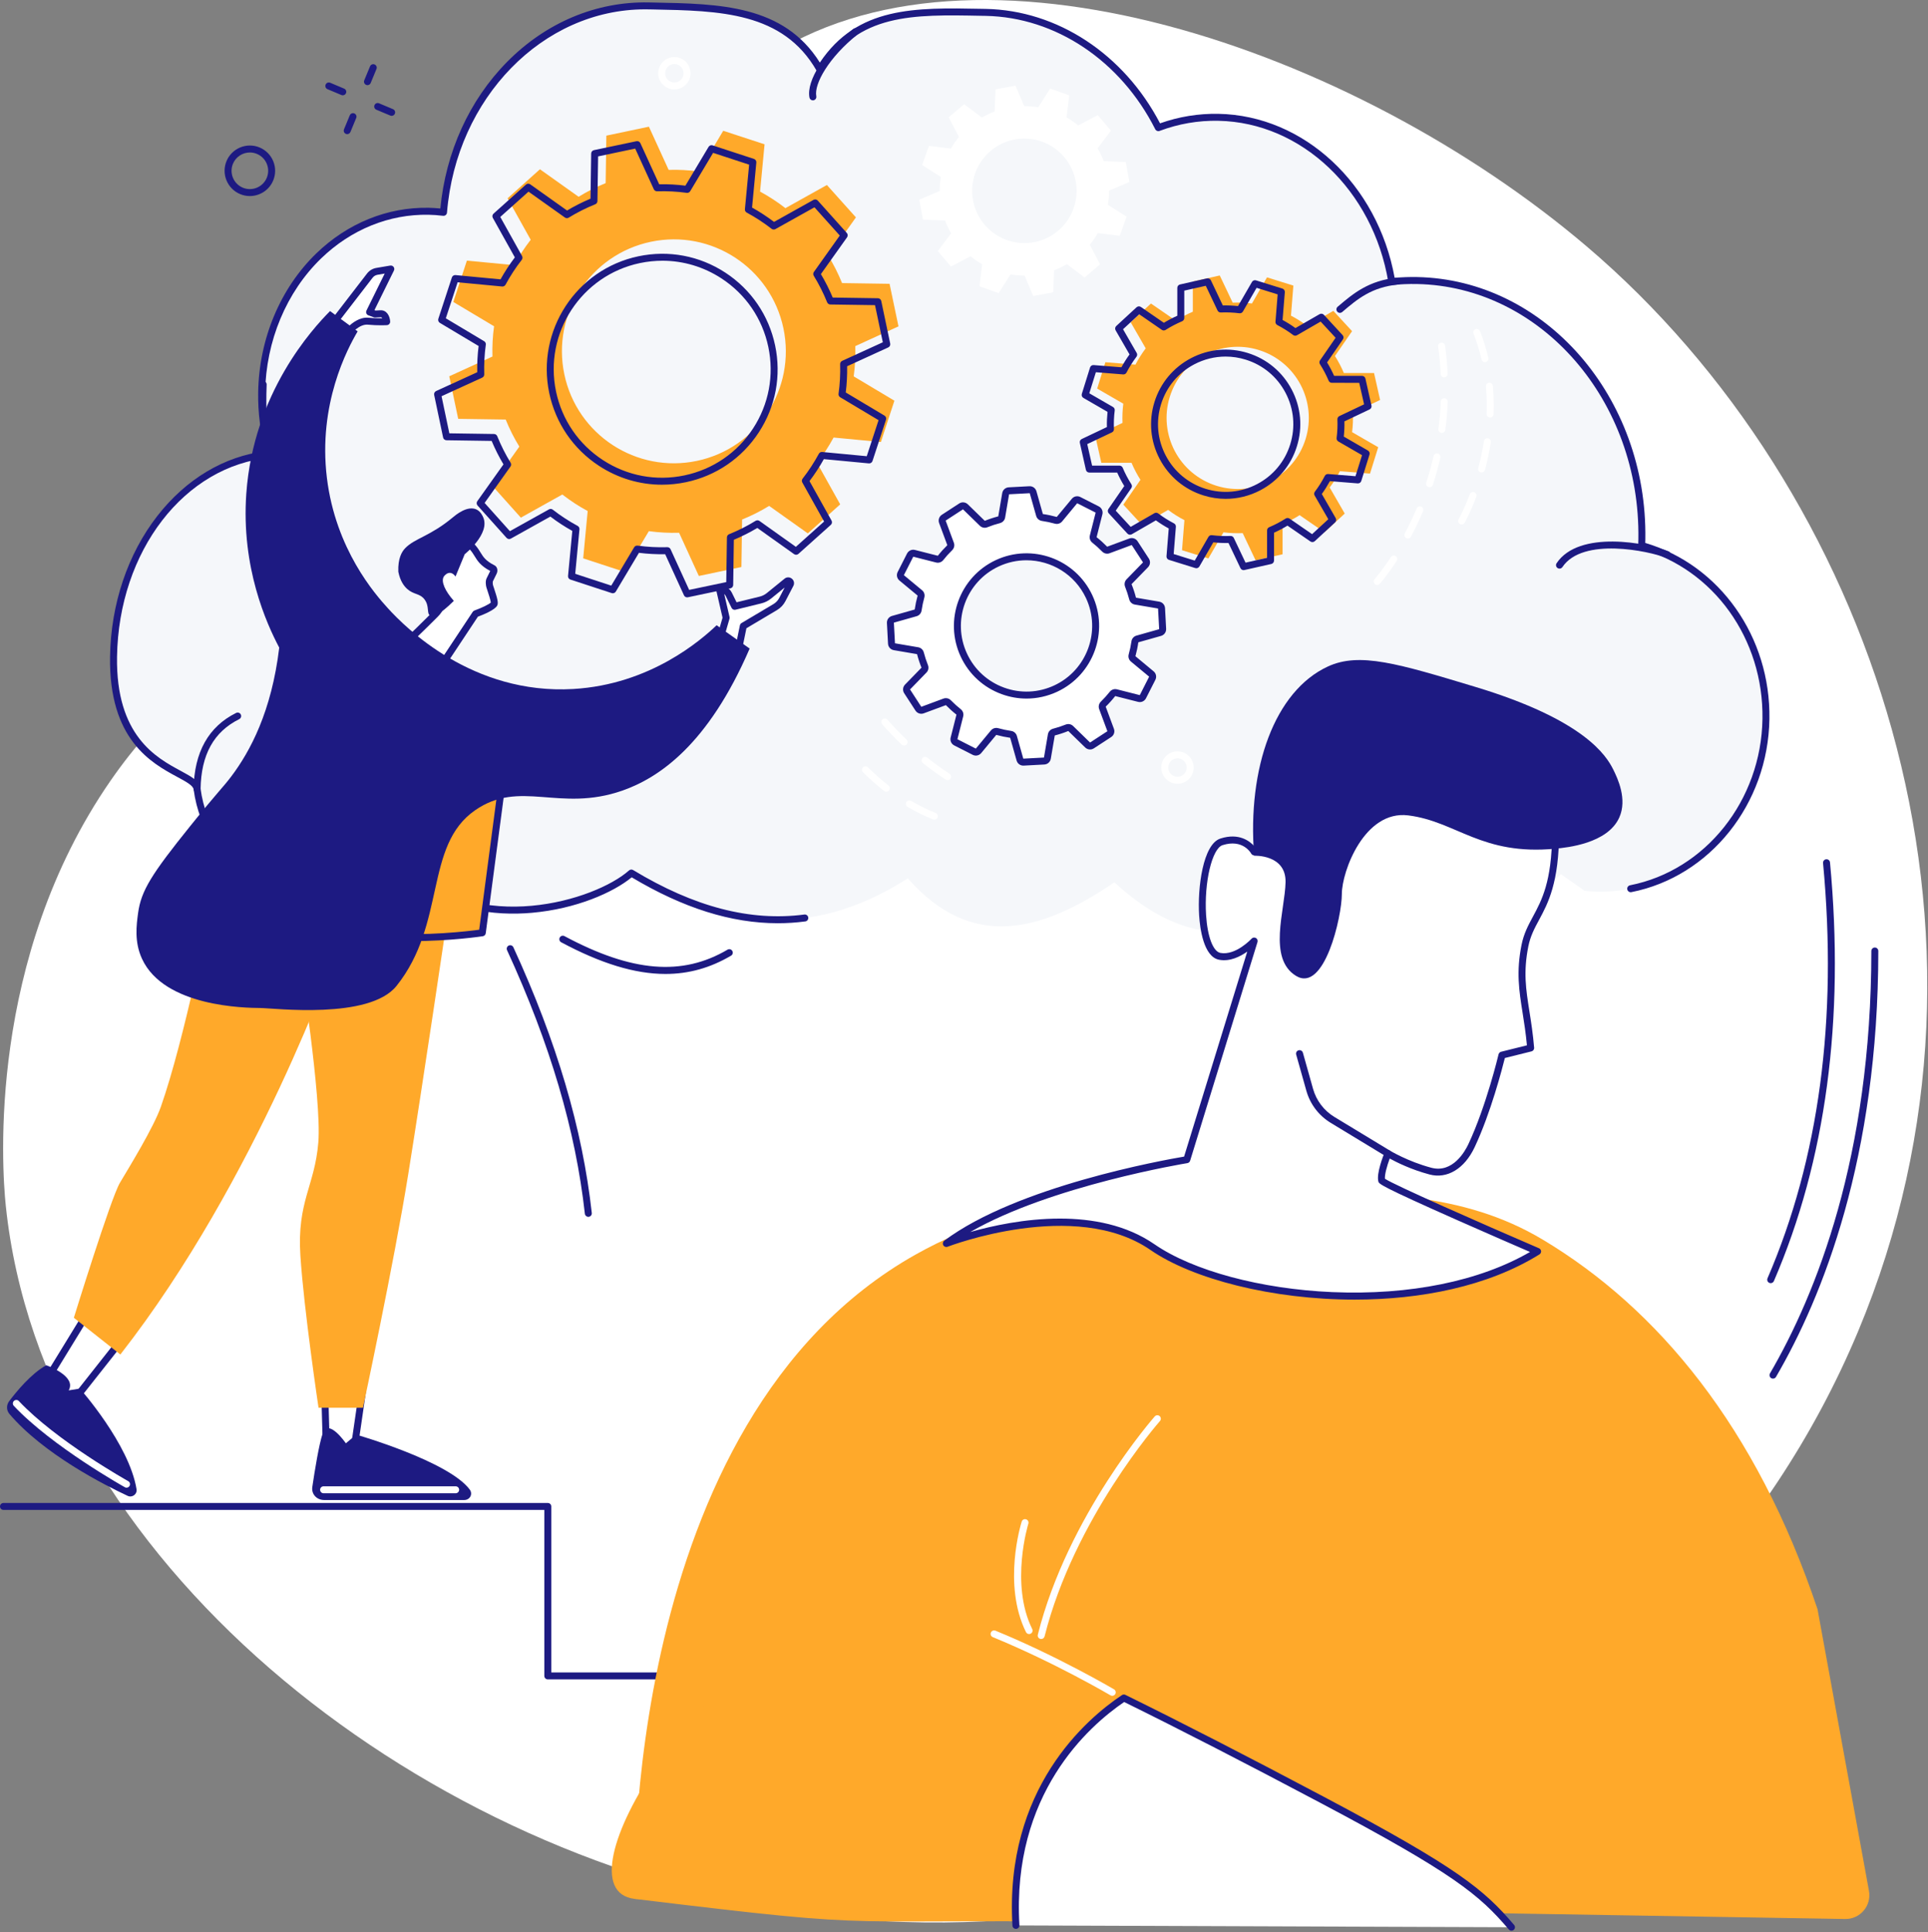
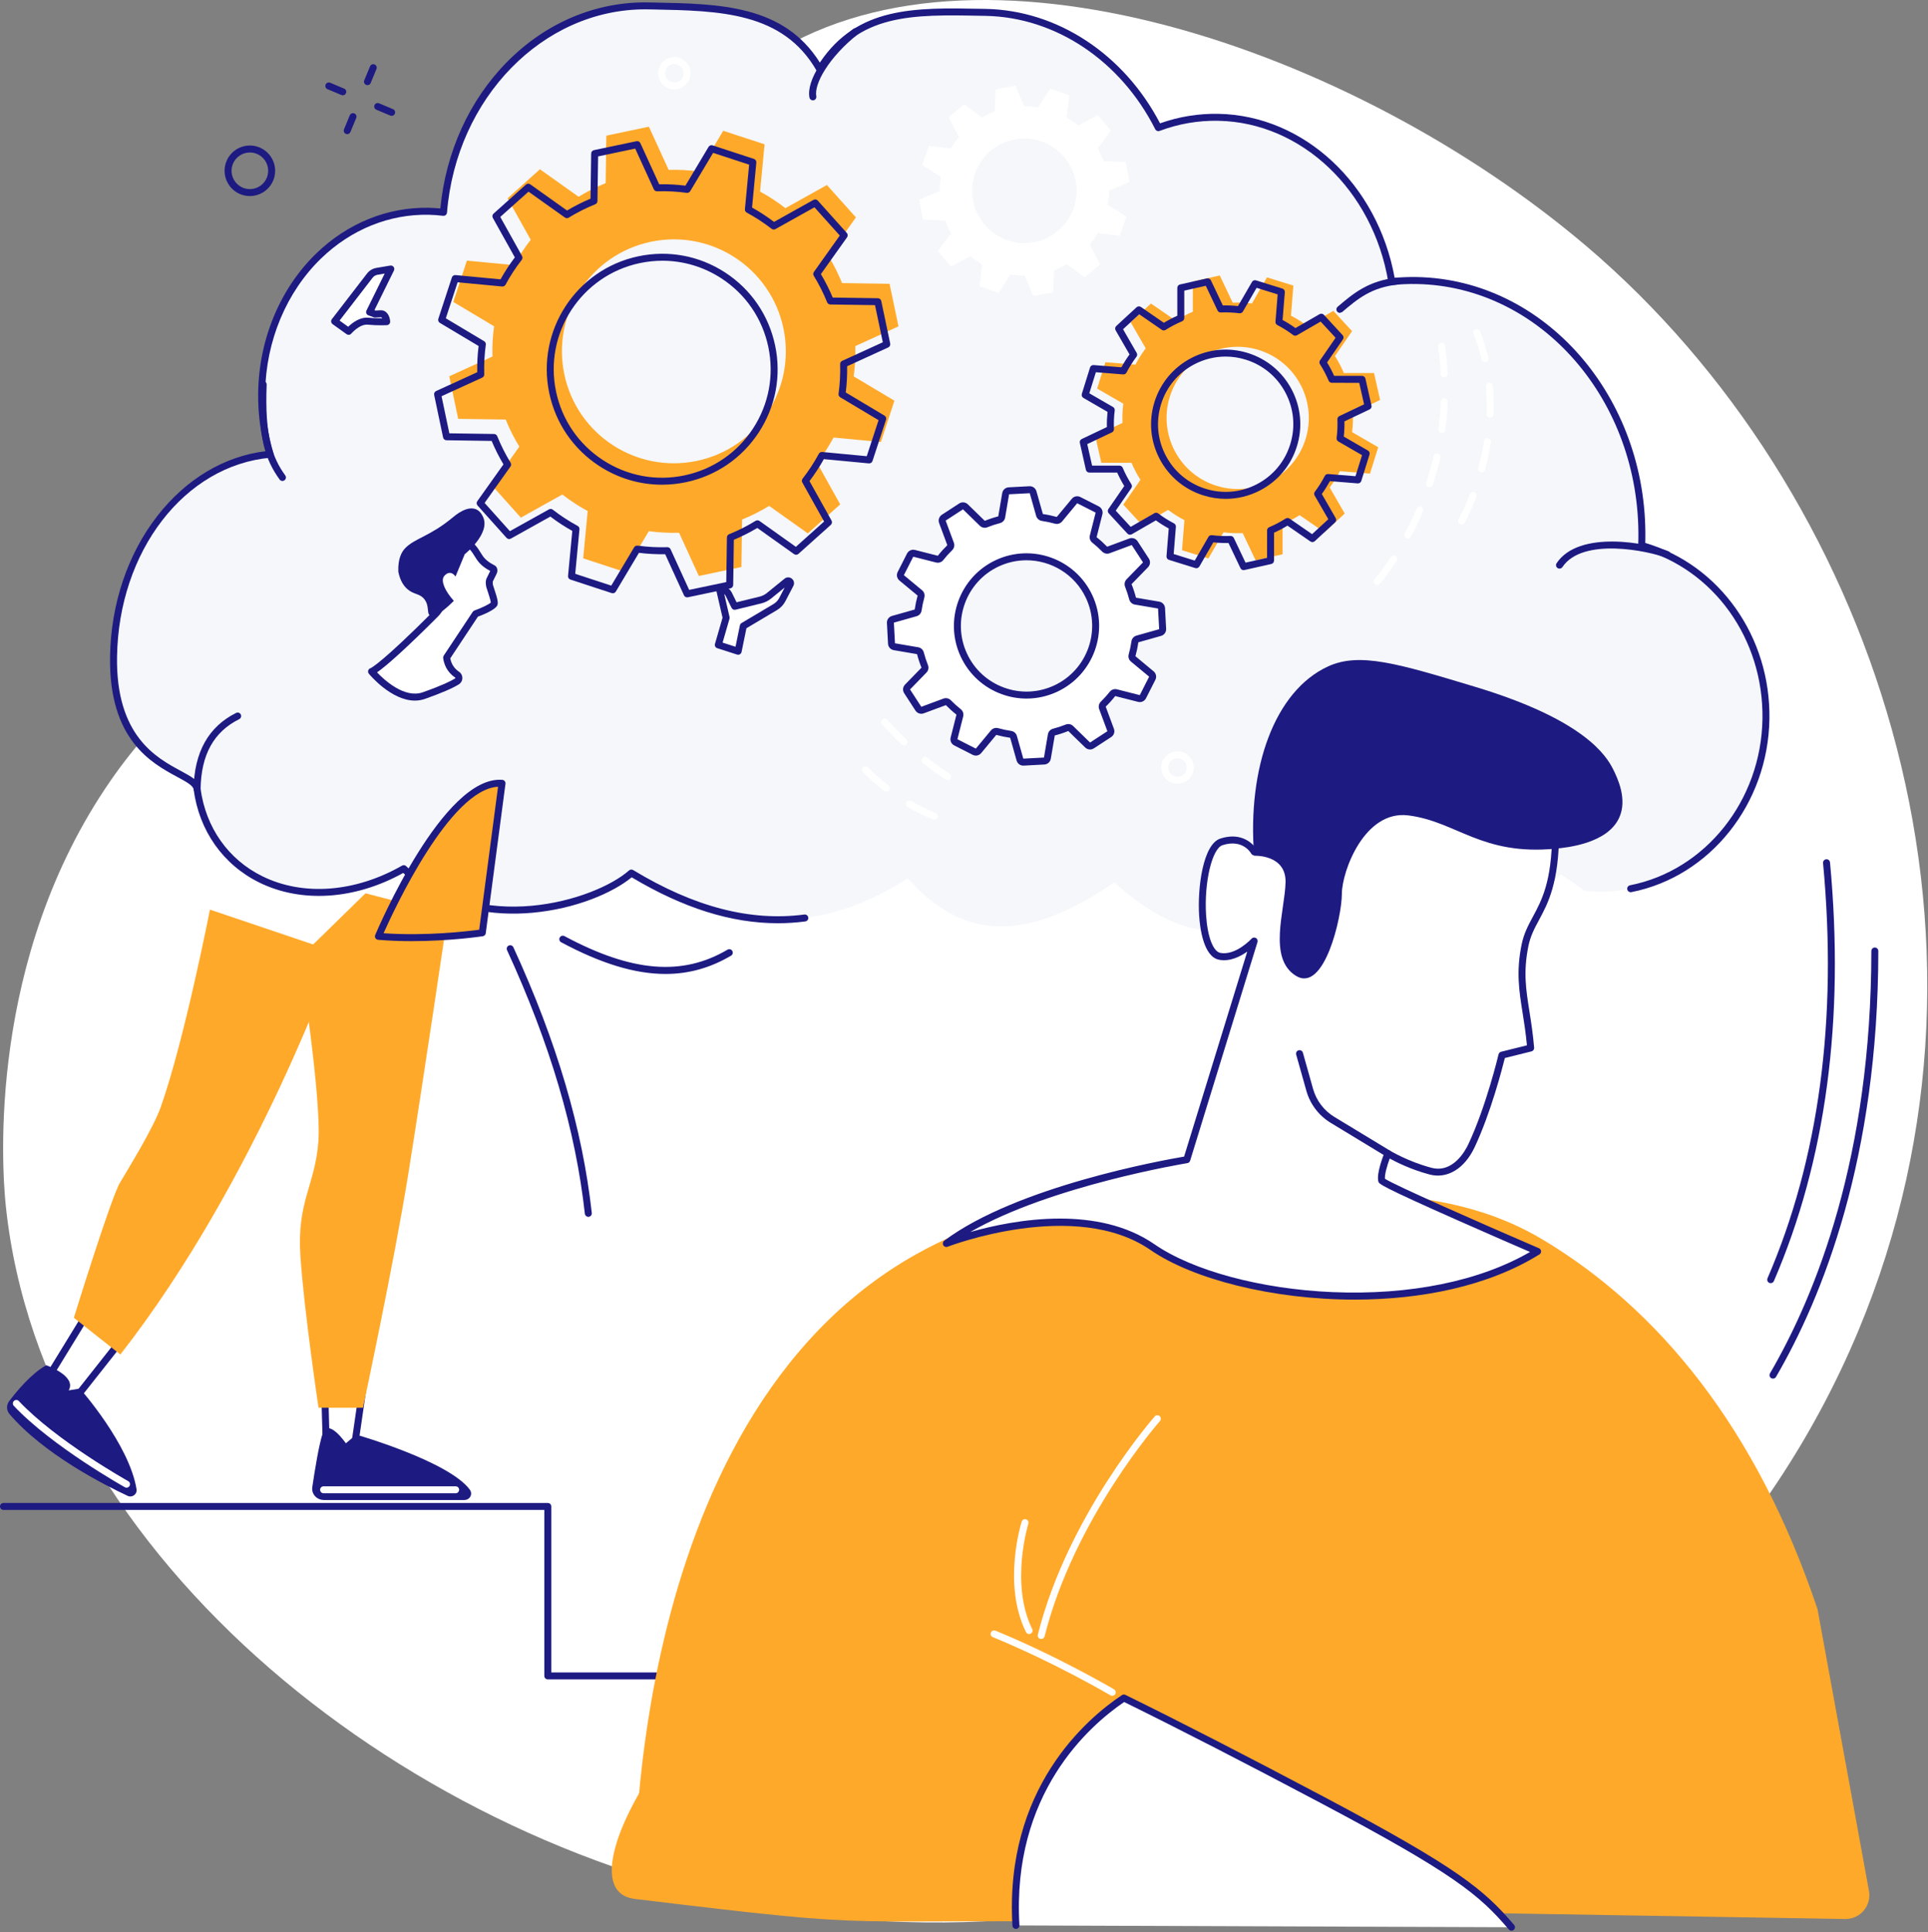
<svg xmlns="http://www.w3.org/2000/svg" width="100%" height="100%" viewBox="0 0 933 935" version="1.1" xml:space="preserve" style="fill-rule:evenodd;clip-rule:evenodd;stroke-linejoin:round;stroke-miterlimit:2;">
  <rect x="0" y="0" width="933" height="935" fill="#808080" stroke="none" />
  <g transform="matrix(1,0,0,1,-520.714,-83.623)">
    <path d="M747.906,320.922C844.885,223.318 823.359,158.141 889.714,112.953C991.823,43.417 1176.16,107.24 1288.58,202.88C1426.28,320.026 1500.85,534.271 1419.92,727.771C1333.72,933.844 1103.43,1040.46 901.083,1008.22C720.385,979.432 541.318,837.922 523.521,667.115C521.594,648.599 514.51,547.625 574.24,461.344C623.604,390.021 671.031,398.292 747.906,320.922" style="fill:white;fill-rule:nonzero;" />
    <path d="M692.292,500.031C719.031,537.057 735.51,545.568 767.615,542.693C785.286,573.75 798.948,617.005 809.172,670.75L837.297,670.75C826.036,628.365 818.583,587.292 823.057,550.328C883.766,555.865 904.141,524.198 897.974,501.063L692.292,500.031" style="fill:white;fill-rule:nonzero;" />
    <path d="M842.75,554.901C827.896,554.901 811.448,549.823 792.281,539.573C791.458,539.13 791.151,538.115 791.589,537.286C792.026,536.469 793.052,536.161 793.87,536.599C826.51,554.063 850.849,556.083 872.781,543.151C873.583,542.682 874.615,542.948 875.083,543.745C875.557,544.552 875.292,545.583 874.495,546.052C864.51,551.943 854.094,554.901 842.75,554.901" style="fill:rgb(29,26,130);fill-rule:nonzero;" />
    <path d="M805.411,672.432C804.568,672.432 803.839,671.797 803.74,670.938C799.271,630.557 786.953,588.839 766.083,543.396C765.698,542.547 766.068,541.552 766.911,541.156C767.76,540.771 768.755,541.146 769.146,541.99C790.167,587.766 802.578,629.823 807.089,670.563C807.193,671.484 806.526,672.323 805.599,672.422C805.536,672.427 805.474,672.432 805.411,672.432" style="fill:rgb(29,26,130);fill-rule:nonzero;" />
    <path d="M1293.62,515.073C1338.01,515.927 1374.58,478.51 1375.3,431.5C1375.91,391.417 1350.26,357.323 1315.17,347.604C1315.21,346.573 1315.23,345.542 1315.26,344.505C1316.29,276.568 1267.55,220.547 1206.4,219.37C1202.29,219.292 1198.23,219.474 1194.22,219.88C1186.79,175.292 1152.29,141.188 1110.33,140.385C1100.17,140.188 1090.38,141.969 1081.26,145.391C1064.72,112.656 1033.65,90.307 997.714,89.615C963.661,88.958 935.411,87.807 917.406,117.089C900.318,87.135 868.604,87.135 834.552,86.474C782.932,85.479 739.953,129.531 735.344,186.365C732.979,186.083 730.589,185.901 728.167,185.854C684.276,185.005 648.089,224.286 647.333,273.583C647.177,284.021 648.63,294.052 651.417,303.422C609.729,307.182 576.453,349.318 575.656,401.396C574.818,456.531 614.797,455.661 616.099,465.443C621.979,509.536 670.479,530.115 716.099,503.948C751.38,538.229 808.901,521.453 826.234,506.073C867.714,531.141 911.297,539.875 960.021,508.651C991.229,544.13 1025.2,534.198 1060.02,510.573C1094.61,542.479 1127.87,541.938 1159.93,512.5C1187.68,533.391 1237.83,544.813 1276.05,506.599L1287.53,514.682C1289.54,514.885 1291.57,515.031 1293.62,515.073" style="fill:rgb(245,247,250);fill-rule:nonzero;" />
    <path d="M897.094,530.359C874.604,530.359 851.349,523.031 826.406,508.141C817.521,515.474 799.51,523.438 778.042,525.318C760.573,526.844 735.724,524.693 715.833,506.031C692.542,518.99 666.568,520.724 646.125,510.63C628.641,501.995 617.083,485.609 614.427,465.661C614.167,463.703 610.766,461.865 606.458,459.547C594.078,452.854 573.359,441.661 573.974,401.375C574.359,375.922 582.495,351.729 596.87,333.255C610.76,315.406 629.292,304.349 649.245,301.958C646.708,292.766 645.5,283.219 645.651,273.563C646.047,247.667 656.318,223.12 673.828,206.198C688.932,191.609 708.224,183.786 728.198,184.167C730.016,184.208 731.87,184.318 733.813,184.51C736.411,157.198 747.844,132.057 766.12,113.557C784.922,94.521 809.255,84.313 834.583,84.792L836.594,84.833C869.151,85.448 899.948,86.026 917.458,113.896C935.661,86.714 963.568,87.266 995.734,87.896L997.745,87.932C1032.4,88.604 1064.58,109.776 1082.08,143.302C1091.21,140.068 1100.7,138.521 1110.36,138.703C1151.76,139.495 1187.39,172.771 1195.61,218.057C1199.23,217.745 1202.86,217.62 1206.43,217.688C1268.41,218.885 1317.98,275.781 1316.93,344.531C1316.93,345.141 1316.91,345.745 1316.89,346.344C1352.94,356.979 1377.59,391.802 1376.97,431.526C1376.35,472.573 1348.26,507.813 1310.17,515.313C1309.26,515.49 1308.37,514.896 1308.19,513.984C1308.01,513.073 1308.6,512.188 1309.52,512C1346.05,504.813 1373.01,470.948 1373.61,431.474C1374.2,392.818 1349.98,358.995 1314.71,349.234C1313.96,349.021 1313.45,348.323 1313.48,347.547C1313.53,346.526 1313.55,345.505 1313.56,344.474C1314.59,277.583 1266.5,222.219 1206.37,221.057C1202.42,220.984 1198.38,221.146 1194.4,221.563C1193.52,221.646 1192.71,221.042 1192.56,220.156C1185.15,175.688 1150.55,142.844 1110.29,142.068C1100.58,141.88 1091.01,143.531 1081.85,146.974C1081.05,147.281 1080.15,146.927 1079.76,146.156C1063,112.974 1031.54,91.958 997.682,91.302L995.667,91.271C962.318,90.609 935.984,90.094 918.844,117.979C918.531,118.479 917.974,118.786 917.38,118.781C916.786,118.771 916.24,118.448 915.948,117.932C899.661,89.391 869,88.818 836.531,88.198L834.516,88.167C833.969,88.151 833.417,88.146 832.875,88.146C783.464,88.146 741.526,131.005 737.021,186.51C736.984,186.964 736.76,187.385 736.406,187.677C736.052,187.964 735.594,188.099 735.141,188.047C732.661,187.75 730.37,187.578 728.135,187.542C709.099,187.172 690.62,194.656 676.167,208.62C659.297,224.922 649.401,248.609 649.016,273.615C648.865,283.615 650.214,293.484 653.031,302.943C653.177,303.432 653.099,303.953 652.813,304.37C652.531,304.786 652.073,305.057 651.568,305.104C610.036,308.849 578.125,350.26 577.344,401.427C576.76,439.672 596.354,450.25 608.063,456.573C613.411,459.464 617.276,461.557 617.766,465.214C620.276,484.026 631.156,499.484 647.62,507.604C667.37,517.365 692.656,515.448 715.26,502.49C715.906,502.115 716.729,502.219 717.271,502.74C751.969,536.458 808.589,519.474 825.115,504.813C825.667,504.323 826.474,504.25 827.104,504.63C856.719,522.531 883.828,529.568 909.964,526.151C910.875,526.026 911.729,526.682 911.849,527.604C911.969,528.531 911.318,529.375 910.401,529.49C905.99,530.073 901.552,530.359 897.094,530.359" style="fill:rgb(29,26,130);fill-rule:nonzero;" />
    <path d="M616.094,467.125L616.073,467.125C615.141,467.109 614.396,466.349 614.411,465.417C614.682,447.63 621.599,435.245 634.979,428.599C635.813,428.177 636.823,428.521 637.24,429.354C637.651,430.188 637.313,431.198 636.479,431.609C624.151,437.74 618.031,448.813 617.781,465.464C617.766,466.385 617.016,467.125 616.094,467.125" style="fill:rgb(29,26,130);fill-rule:nonzero;" />
    <path d="M657.396,316.349C656.875,316.349 656.359,316.109 656.031,315.656C649.323,306.391 645.375,295.458 646.385,269.609C646.422,268.677 647.24,267.953 648.135,267.99C649.068,268.026 649.792,268.807 649.755,269.74C648.781,294.625 652.474,305 658.76,313.677C659.302,314.432 659.135,315.484 658.38,316.026C658.083,316.245 657.734,316.349 657.396,316.349" style="fill:rgb(29,26,130);fill-rule:nonzero;" />
-     <path d="M1169.12,235.026C1168.65,235.026 1168.17,234.823 1167.84,234.427C1167.24,233.719 1167.32,232.661 1168.03,232.057L1168.26,231.865C1175.51,225.703 1183,219.333 1197.07,217.948C1198,217.859 1198.82,218.536 1198.91,219.464C1199,220.385 1198.32,221.214 1197.4,221.302C1184.38,222.583 1177.61,228.339 1170.44,234.427L1170.21,234.625C1169.9,234.891 1169.51,235.026 1169.12,235.026" style="fill:rgb(29,26,130);fill-rule:nonzero;" />
+     <path d="M1169.12,235.026C1168.65,235.026 1168.17,234.823 1167.84,234.427C1167.24,233.719 1167.32,232.661 1168.03,232.057L1168.26,231.865C1175.51,225.703 1183,219.333 1197.07,217.948C1198,217.859 1198.82,218.536 1198.91,219.464C1199,220.385 1198.32,221.214 1197.4,221.302C1184.38,222.583 1177.61,228.339 1170.44,234.427L1170.21,234.625" style="fill:rgb(29,26,130);fill-rule:nonzero;" />
    <path d="M1275.39,358.771C1275.07,358.771 1274.75,358.682 1274.46,358.49C1273.68,357.974 1273.47,356.927 1273.99,356.151C1284.81,339.932 1317.92,346.344 1328.12,350.375C1328.98,350.719 1329.41,351.703 1329.06,352.563C1328.72,353.432 1327.74,353.854 1326.88,353.51C1318.67,350.26 1286.55,343.385 1276.8,358.021C1276.47,358.505 1275.94,358.771 1275.39,358.771" style="fill:rgb(29,26,130);fill-rule:nonzero;" />
    <path d="M914.083,132.182C913.286,132.182 912.583,131.62 912.427,130.818C910.859,122.661 919.766,108.714 933.599,97.646C934.328,97.063 935.385,97.182 935.969,97.906C936.547,98.635 936.432,99.693 935.703,100.276C921.75,111.438 914.599,124.245 915.734,130.182C915.911,131.094 915.313,131.974 914.396,132.151C914.292,132.172 914.182,132.182 914.083,132.182" style="fill:rgb(29,26,130);fill-rule:nonzero;" />
    <path d="M1152.51,296.078C1146.86,314.219 1127.56,324.344 1109.43,318.693C1091.28,313.042 1081.16,293.755 1086.81,275.609C1092.47,257.469 1111.75,247.339 1129.9,252.995C1148.03,258.651 1158.16,277.938 1152.51,296.078ZM1146.6,221.818L1133.85,217.839L1126.55,230.484C1123.43,230.089 1120.32,229.958 1117.24,230.089L1110.98,216.922L1097.95,219.859L1097.94,234.458C1095.08,235.677 1092.33,237.12 1089.71,238.786L1077.69,230.495L1067.86,239.557L1075.15,252.188C1073.3,254.646 1071.63,257.276 1070.18,260.068L1055.63,258.901L1051.66,271.656L1064.3,278.964C1063.91,282.083 1063.78,285.193 1063.91,288.26L1050.73,294.521L1053.67,307.557L1068.28,307.563C1069.49,310.427 1070.93,313.177 1072.6,315.802L1064.31,327.818L1073.38,337.641L1086,330.359C1088.46,332.214 1091.09,333.87 1093.88,335.318L1092.72,349.865L1105.47,353.844L1112.78,341.208C1115.9,341.594 1119.01,341.729 1122.08,341.594L1128.33,354.766L1141.38,351.828L1141.38,337.224C1144.25,336.016 1146.99,334.573 1149.62,332.901L1161.63,341.193L1171.46,332.13L1164.17,319.505C1166.03,317.047 1167.69,314.411 1169.13,311.625L1183.69,312.792L1187.66,300.026L1175.02,292.729C1175.41,289.609 1175.54,286.5 1175.41,283.422L1188.58,277.167L1185.64,264.13L1171.04,264.13C1169.83,261.266 1168.39,258.51 1166.72,255.891L1175.01,243.875L1165.95,234.047L1153.32,241.333C1150.86,239.479 1148.23,237.823 1145.44,236.365L1146.6,221.818" style="fill:rgb(255,169,42);fill-rule:nonzero;" />
    <path d="M1113.8,256.161C1108.58,256.161 1103.39,257.427 1098.63,259.927C1090.9,263.99 1085.2,270.823 1082.59,279.161C1080,287.51 1080.8,296.37 1084.87,304.104C1088.93,311.844 1095.77,317.536 1104.1,320.141C1112.45,322.74 1121.31,321.932 1129.05,317.87C1136.79,313.813 1142.48,306.979 1145.08,298.63C1147.68,290.292 1146.88,281.432 1142.81,273.693C1138.75,265.953 1131.92,260.255 1123.57,257.661C1120.37,256.651 1117.07,256.161 1113.8,256.161ZM1113.88,325.01C1110.27,325.01 1106.65,324.464 1103.1,323.354C1093.9,320.49 1086.37,314.208 1081.88,305.672C1077.41,297.135 1076.52,287.365 1079.38,278.161C1082.25,268.958 1088.53,261.422 1097.07,256.938C1105.6,252.464 1115.37,251.568 1124.57,254.438C1133.78,257.307 1141.31,263.589 1145.8,272.125C1150.28,280.656 1151.17,290.427 1148.3,299.635C1145.43,308.839 1139.15,316.38 1130.62,320.854C1125.37,323.609 1119.65,325.01 1113.88,325.01ZM1116.26,342.964C1116.91,342.964 1117.51,343.339 1117.78,343.927L1123.46,355.885L1133.87,353.536L1133.88,340.281C1133.88,339.599 1134.28,338.99 1134.9,338.729C1137.67,337.557 1140.35,336.146 1142.89,334.531C1143.46,334.172 1144.19,334.188 1144.76,334.568L1155.66,342.094L1163.51,334.865L1156.89,323.396C1156.55,322.813 1156.6,322.078 1157.01,321.536C1158.8,319.177 1160.42,316.609 1161.82,313.901C1162.13,313.297 1162.78,312.943 1163.45,312.995L1176.66,314.052L1179.83,303.87L1168.36,297.245C1167.78,296.906 1167.44,296.24 1167.53,295.568C1167.91,292.542 1168.04,289.51 1167.91,286.552C1167.88,285.875 1168.26,285.245 1168.87,284.953L1180.82,279.276L1178.47,268.87L1165.22,268.865C1164.54,268.865 1163.94,268.458 1163.67,267.833C1162.5,265.073 1161.09,262.38 1159.47,259.849C1159.12,259.281 1159.13,258.547 1159.51,257.984L1167.04,247.073L1159.8,239.234L1148.34,245.849C1147.76,246.182 1147.02,246.141 1146.48,245.729C1144.12,243.943 1141.55,242.323 1138.84,240.917C1138.24,240.609 1137.88,239.969 1137.94,239.286L1139,226.078L1128.81,222.901L1122.18,234.385C1121.84,234.964 1121.19,235.292 1120.51,235.208C1117.48,234.828 1114.45,234.703 1111.5,234.828C1110.79,234.859 1110.19,234.484 1109.9,233.87L1104.22,221.917L1093.81,224.26L1093.81,237.516C1093.81,238.193 1093.4,238.807 1092.78,239.068C1090.02,240.24 1087.32,241.651 1084.79,243.26C1084.21,243.62 1083.48,243.609 1082.93,243.224L1072.02,235.698L1064.18,242.938L1070.78,254.396C1071.13,254.984 1071.08,255.719 1070.67,256.255C1068.88,258.625 1067.27,261.193 1065.86,263.901C1065.55,264.5 1064.9,264.859 1064.23,264.797L1051.03,263.74L1047.85,273.932L1059.32,280.557C1059.91,280.896 1060.23,281.552 1060.15,282.224C1059.77,285.25 1059.64,288.292 1059.78,291.25C1059.8,291.922 1059.43,292.552 1058.81,292.844L1046.86,298.516L1049.2,308.927L1062.46,308.938C1063.13,308.938 1063.75,309.339 1064.01,309.958C1065.18,312.729 1066.59,315.411 1068.21,317.948C1068.56,318.521 1068.55,319.25 1068.17,319.813L1060.64,330.719L1067.88,338.563L1079.34,331.953C1079.93,331.609 1080.66,331.661 1081.2,332.063C1083.56,333.849 1086.13,335.469 1088.84,336.88C1089.44,337.188 1089.8,337.833 1089.75,338.505L1088.68,351.714L1098.87,354.891L1105.5,343.417C1105.84,342.828 1106.48,342.505 1107.17,342.589C1110.2,342.969 1113.23,343.094 1116.18,342.964L1116.26,342.964ZM1122.52,359.5C1121.88,359.5 1121.28,359.141 1121,358.542L1115.21,346.37C1112.79,346.422 1110.33,346.323 1107.86,346.057L1101.12,357.74C1100.72,358.427 1099.9,358.74 1099.15,358.505L1086.39,354.531C1085.64,354.297 1085.15,353.573 1085.21,352.786L1086.29,339.339C1084.12,338.161 1082.03,336.844 1080.07,335.422L1068.4,342.151C1067.71,342.547 1066.85,342.417 1066.31,341.839L1057.26,332.016C1056.71,331.438 1056.66,330.563 1057.1,329.917L1064.77,318.807C1063.49,316.714 1062.35,314.536 1061.35,312.307L1047.86,312.297C1047.07,312.297 1046.39,311.75 1046.21,310.984L1043.28,297.943C1043.1,297.177 1043.48,296.391 1044.2,296.052L1056.37,290.271C1056.31,287.849 1056.42,285.385 1056.67,282.917L1045,276.167C1044.31,275.776 1044,274.969 1044.23,274.208L1048.21,261.453C1048.44,260.698 1049.16,260.214 1049.95,260.276L1063.4,261.349C1064.57,259.177 1065.89,257.094 1067.32,255.13L1060.58,243.453C1060.19,242.771 1060.32,241.906 1060.9,241.37L1070.72,232.307C1071.31,231.776 1072.18,231.714 1072.82,232.161L1083.93,239.823C1086.03,238.557 1088.2,237.406 1090.44,236.411L1090.44,222.917C1090.44,222.125 1090.98,221.443 1091.75,221.276L1104.8,218.333C1105.57,218.161 1106.34,218.542 1106.69,219.255L1112.47,231.427C1114.89,231.37 1117.35,231.474 1119.81,231.74L1126.57,220.052C1126.96,219.375 1127.78,219.052 1128.53,219.292L1141.29,223.26C1142.04,223.5 1142.53,224.219 1142.47,225.005L1141.38,238.453C1143.56,239.641 1145.65,240.953 1147.61,242.375L1159.29,235.641C1159.97,235.245 1160.83,235.375 1161.37,235.958L1170.43,245.781C1170.96,246.359 1171.03,247.229 1170.57,247.875L1162.92,258.995C1164.19,261.083 1165.33,263.26 1166.33,265.495L1179.82,265.5C1180.62,265.5 1181.29,266.042 1181.47,266.807L1184.4,279.854C1184.57,280.62 1184.2,281.406 1183.48,281.745L1171.31,287.526C1171.37,289.948 1171.26,292.417 1171,294.875L1182.68,301.625C1183.37,302.016 1183.68,302.833 1183.45,303.583L1179.47,316.349C1179.24,317.099 1178.53,317.594 1177.73,317.526L1164.29,316.443C1163.09,318.62 1161.79,320.703 1160.37,322.667L1167.1,334.344C1167.49,335.021 1167.36,335.885 1166.78,336.422L1156.96,345.49C1156.38,346.016 1155.51,346.083 1154.85,345.635L1143.75,337.969C1141.66,339.245 1139.48,340.385 1137.25,341.385L1137.24,354.88C1137.24,355.667 1136.69,356.354 1135.93,356.526L1122.88,359.458C1122.77,359.49 1122.63,359.5 1122.52,359.5" style="fill:rgb(29,26,130);fill-rule:nonzero;" />
    <path d="M899.833,242.49C905.979,271.771 887.229,300.484 857.953,306.641C828.677,312.786 799.953,294.036 793.807,264.76C787.651,235.479 806.401,206.76 835.682,200.615C864.958,194.458 893.677,213.214 899.833,242.49ZM834.734,144.927L814.141,149.26L813.802,172.24C809.214,174.094 804.833,176.297 800.714,178.839L782.005,165.531L766.339,179.573L777.531,199.651C774.531,203.516 771.854,207.609 769.531,211.911L746.646,209.745L740.094,229.74L759.802,241.505C759.13,246.307 758.875,251.198 759.021,256.146L738.12,265.708L742.448,286.297L765.427,286.635C767.281,291.229 769.49,295.609 772.031,299.729L758.724,318.432L772.766,334.104L792.844,322.906C796.703,325.911 800.802,328.589 805.104,330.911L802.932,353.802L822.927,360.349L834.703,340.646C839.5,341.307 844.391,341.563 849.339,341.417L858.896,362.323L879.49,357.995L879.833,335.016C884.422,333.156 888.802,330.953 892.922,328.417L911.63,341.719L927.302,327.672L916.099,307.599C919.104,303.74 921.781,299.635 924.104,295.339L946.99,297.51L953.536,277.51L933.833,265.74C934.5,260.943 934.76,256.052 934.615,251.104L955.51,241.547L951.188,220.948L928.208,220.609C926.354,216.026 924.146,211.646 921.604,207.521L934.911,188.813L920.87,173.146L900.792,184.344C896.932,181.339 892.828,178.661 888.531,176.333L890.703,153.453L870.703,146.901L858.932,166.609C854.135,165.938 849.24,165.682 844.292,165.828L834.734,144.927" style="fill:rgb(255,169,42);fill-rule:nonzero;" />
    <path d="M841.266,209.786C837.646,209.786 833.995,210.172 830.37,210.927C802.047,216.88 783.844,244.76 789.792,273.078C792.677,286.802 800.729,298.578 812.469,306.245C824.208,313.906 838.224,316.536 851.948,313.656C865.672,310.771 877.443,302.724 885.109,290.984C892.776,279.245 895.401,265.224 892.521,251.505C889.641,237.786 881.589,226.005 869.849,218.344C861.214,212.708 851.344,209.786 841.266,209.786ZM841.047,318.167C830.318,318.167 819.818,315.068 810.625,309.063C798.13,300.906 789.563,288.375 786.5,273.776C780.167,243.63 799.536,213.958 829.677,207.63C844.281,204.568 859.198,207.365 871.693,215.526C884.182,223.677 892.75,236.208 895.818,250.813C898.885,265.411 896.083,280.333 887.927,292.823C879.771,305.318 867.245,313.891 852.641,316.958C848.781,317.766 844.901,318.167 841.047,318.167ZM808.141,180.906L808.156,180.906L808.141,180.906ZM843.682,348.401C844.339,348.401 844.938,348.781 845.214,349.385L854.214,369.063L872.167,365.292L872.49,343.656C872.5,342.984 872.917,342.37 873.542,342.12C878.042,340.297 882.365,338.125 886.375,335.641C886.958,335.292 887.688,335.313 888.24,335.703L905.849,348.229L919.51,335.984L908.969,317.089C908.641,316.495 908.698,315.766 909.109,315.229C912.052,311.458 914.688,307.411 916.969,303.203C917.286,302.604 917.927,302.26 918.604,302.328L940.151,304.375L945.865,286.938L927.307,275.854C926.729,275.51 926.417,274.849 926.505,274.177C927.156,269.505 927.411,264.672 927.271,259.823C927.25,259.146 927.635,258.521 928.255,258.234L947.927,249.245L944.151,231.281L922.521,230.964C921.844,230.953 921.24,230.536 920.984,229.911C919.161,225.401 916.984,221.083 914.51,217.073C914.156,216.5 914.182,215.76 914.573,215.214L927.099,197.599L914.849,183.938L895.953,194.479C895.359,194.813 894.63,194.75 894.099,194.339C890.323,191.406 886.281,188.76 882.068,186.49C881.474,186.167 881.13,185.516 881.193,184.849L883.24,163.302L865.802,157.589L854.719,176.141C854.375,176.719 853.719,177.036 853.042,176.943C848.37,176.292 843.536,176.042 838.688,176.188C837.99,176.203 837.385,175.818 837.104,175.198L828.104,155.526L810.151,159.302L809.828,180.932C809.818,181.604 809.401,182.219 808.776,182.464C804.271,184.292 799.948,186.464 795.938,188.938C795.365,189.297 794.63,189.271 794.078,188.88L776.469,176.359L762.807,188.599L773.344,207.5C773.677,208.089 773.62,208.823 773.203,209.354C770.266,213.125 767.625,217.172 765.354,221.385C765.031,221.974 764.385,222.323 763.714,222.26L742.167,220.214L736.453,237.646L755.005,248.729C755.589,249.078 755.901,249.74 755.807,250.406C755.161,255.089 754.906,259.917 755.047,264.771C755.068,265.443 754.682,266.068 754.068,266.354L734.391,275.349L738.161,293.302L759.797,293.625C760.469,293.63 761.078,294.052 761.333,294.672C763.151,299.177 765.328,303.5 767.807,307.516C768.161,308.089 768.135,308.823 767.745,309.375L755.219,326.979L767.464,340.646L786.365,330.104C786.953,329.781 787.688,329.828 788.219,330.25C792,333.188 796.042,335.828 800.245,338.099C800.844,338.422 801.188,339.063 801.125,339.74L799.078,361.286L816.516,366.995L827.594,348.448C827.943,347.87 828.599,347.547 829.276,347.641C833.943,348.292 838.771,348.547 843.63,348.401L843.682,348.401ZM853.24,372.672C852.589,372.672 851.984,372.297 851.708,371.688L842.609,351.797C838.328,351.875 834.068,351.646 829.917,351.125L818.719,369.88C818.313,370.557 817.495,370.859 816.745,370.62L796.75,364.068C796,363.823 795.521,363.094 795.599,362.307L797.667,340.526C793.974,338.474 790.411,336.146 787.036,333.589L767.927,344.25C767.24,344.63 766.38,344.484 765.854,343.896L751.813,328.229C751.286,327.641 751.234,326.771 751.693,326.13L764.354,308.323C762.208,304.74 760.286,300.927 758.635,296.979L736.766,296.656C735.974,296.641 735.302,296.089 735.141,295.313L730.813,274.724C730.651,273.953 731.047,273.172 731.76,272.839L751.656,263.745C751.578,259.469 751.802,255.208 752.328,251.057L733.568,239.854C732.896,239.448 732.589,238.625 732.833,237.88L739.385,217.885C739.63,217.135 740.359,216.656 741.146,216.734L762.927,218.802C764.979,215.104 767.307,211.542 769.859,208.172L759.208,189.068C758.823,188.38 758.969,187.516 759.552,186.995L775.224,172.948C775.813,172.422 776.682,172.37 777.323,172.828L795.125,185.49C798.714,183.344 802.521,181.422 806.474,179.766L806.797,157.901C806.813,157.109 807.365,156.438 808.135,156.276L828.729,151.948C829.5,151.786 830.281,152.182 830.609,152.901L839.708,172.792C843.99,172.714 848.25,172.938 852.396,173.464L863.599,154.708C864,154.026 864.823,153.719 865.573,153.969L885.568,160.521C886.318,160.76 886.797,161.495 886.719,162.281L884.651,184.063C888.349,186.115 891.911,188.443 895.281,191L914.391,180.339C915.078,179.958 915.938,180.099 916.458,180.688L930.505,196.354C931.036,196.948 931.078,197.818 930.625,198.458L917.958,216.26C920.109,219.844 922.026,223.651 923.682,227.609L945.552,227.938C946.339,227.948 947.016,228.5 947.177,229.271L951.5,249.865C951.667,250.635 951.271,251.417 950.557,251.74L930.661,260.844C930.74,265.125 930.51,269.38 929.99,273.531L948.745,284.734C949.427,285.141 949.729,285.953 949.484,286.703L942.932,306.703C942.688,307.453 941.943,307.932 941.172,307.854L919.391,305.786C917.333,309.484 915.005,313.042 912.453,316.417L923.115,335.521C923.495,336.208 923.354,337.073 922.766,337.594L907.094,351.641C906.51,352.167 905.635,352.214 904.99,351.76L887.193,339.094C883.599,341.24 879.797,343.161 875.839,344.818L875.521,366.688C875.505,367.479 874.953,368.151 874.177,368.307L853.589,372.635C853.469,372.661 853.354,372.672 853.24,372.672" style="fill:rgb(29,26,130);fill-rule:nonzero;" />
    <path d="M1031.62,416.813C1014.88,424.625 994.969,417.385 987.156,400.646C979.344,383.896 986.578,363.99 1003.33,356.177C1020.07,348.359 1039.97,355.604 1047.79,372.344C1055.6,389.089 1048.37,408.995 1031.62,416.813ZM1069.8,346.438C1069.37,345.776 1068.53,345.5 1067.79,345.776L1057.08,349.75C1056.46,349.984 1055.76,349.813 1055.29,349.344C1053.72,347.74 1052.07,346.24 1050.34,344.875C1049.82,344.458 1049.58,343.792 1049.75,343.146L1052.55,332.078C1052.75,331.307 1052.38,330.51 1051.68,330.156L1042.76,325.625C1042.05,325.266 1041.2,325.443 1040.69,326.047L1033.4,334.854C1032.98,335.37 1032.3,335.568 1031.65,335.391C1029.52,334.797 1027.34,334.339 1025.14,334.016C1024.48,333.917 1023.94,333.453 1023.76,332.818L1020.65,321.807C1020.43,321.047 1019.72,320.536 1018.93,320.578L1008.95,321.115C1008.16,321.156 1007.51,321.74 1007.38,322.516L1005.46,333.776C1005.35,334.432 1004.87,334.948 1004.22,335.115C1002.08,335.667 999.969,336.365 997.891,337.193C997.271,337.438 996.568,337.313 996.089,336.849L987.901,328.87C987.339,328.318 986.464,328.24 985.802,328.661L977.417,334.12C976.76,334.552 976.484,335.385 976.76,336.125L980.74,346.849C980.964,347.474 980.802,348.172 980.328,348.635C978.719,350.203 977.234,351.854 975.865,353.583C975.448,354.104 974.781,354.349 974.135,354.182L963.073,351.375C962.307,351.177 961.51,351.542 961.151,352.25L956.62,361.167C956.26,361.87 956.443,362.729 957.052,363.229L965.854,370.536C966.37,370.953 966.573,371.635 966.396,372.281C965.807,374.422 965.344,376.599 965.021,378.802C964.922,379.453 964.458,380 963.823,380.177L952.823,383.286C952.063,383.5 951.557,384.214 951.594,385.005L952.135,395C952.172,395.786 952.755,396.438 953.536,396.568L964.792,398.484C965.443,398.599 965.958,399.083 966.125,399.729C966.677,401.87 967.375,403.984 968.208,406.068C968.458,406.688 968.323,407.391 967.859,407.87L959.896,416.057C959.344,416.625 959.26,417.5 959.688,418.156L965.146,426.547C965.583,427.208 966.411,427.484 967.151,427.208L977.865,423.234C978.484,423.005 979.182,423.172 979.646,423.641C981.219,425.245 982.87,426.745 984.604,428.115C985.125,428.526 985.359,429.198 985.198,429.844L982.396,440.906C982.203,441.677 982.557,442.474 983.26,442.828L992.182,447.37C992.891,447.724 993.745,447.547 994.25,446.938L1001.54,438.13C1001.96,437.615 1002.65,437.417 1003.29,437.594C1005.43,438.193 1007.6,438.651 1009.8,438.969C1010.46,439.068 1011,439.531 1011.19,440.172L1014.3,451.177C1014.51,451.943 1015.22,452.453 1016,452.411L1026,451.87C1026.79,451.828 1027.43,451.25 1027.57,450.464L1029.48,439.214C1029.59,438.552 1030.08,438.036 1030.72,437.87C1032.85,437.318 1034.97,436.625 1037.05,435.797C1037.68,435.542 1038.38,435.672 1038.85,436.141L1047.05,444.12C1047.62,444.667 1048.48,444.75 1049.15,444.318L1057.52,438.865C1058.18,438.432 1058.46,437.599 1058.18,436.859L1054.2,426.141C1053.97,425.516 1054.14,424.823 1054.62,424.349C1056.22,422.786 1057.71,421.13 1059.08,419.401C1059.49,418.875 1060.16,418.646 1060.81,418.802L1071.87,421.615C1072.64,421.807 1073.43,421.443 1073.8,420.74L1078.32,411.818C1078.68,411.115 1078.51,410.255 1077.89,409.755L1069.08,402.453C1068.57,402.026 1068.37,401.349 1068.55,400.708C1069.14,398.568 1069.6,396.391 1069.92,394.188C1070.02,393.531 1070.48,392.984 1071.12,392.802L1082.12,389.698C1082.88,389.479 1083.39,388.771 1083.35,387.984L1082.81,377.99C1082.77,377.203 1082.19,376.547 1081.41,376.417L1070.16,374.5C1069.5,374.391 1068.98,373.901 1068.82,373.255C1068.26,371.12 1067.56,369 1066.73,366.917C1066.48,366.302 1066.62,365.594 1067.08,365.12L1075.05,356.922C1075.59,356.359 1075.69,355.49 1075.26,354.828L1069.8,346.438" style="fill:white;fill-rule:nonzero;" />
    <path d="M1017.42,354.729C1012.93,354.729 1008.37,355.688 1004.03,357.708C988.161,365.115 981.271,384.057 988.682,399.932C992.266,407.62 998.641,413.453 1006.62,416.354C1014.58,419.25 1023.21,418.87 1030.9,415.286C1046.78,407.875 1053.67,388.932 1046.26,373.057C1040.87,361.516 1029.39,354.729 1017.42,354.729ZM1017.49,421.651C1013.44,421.651 1009.38,420.948 1005.46,419.516C996.641,416.313 989.599,409.859 985.625,401.354C977.432,383.797 985.052,362.844 1002.6,354.651C1020.17,346.458 1041.12,354.078 1049.31,371.635C1057.51,389.193 1049.89,410.141 1032.33,418.339C1027.6,420.542 1022.55,421.651 1017.49,421.651ZM1002.83,435.849C1003.13,435.849 1003.44,435.891 1003.74,435.974C1005.81,436.547 1007.93,437 1010.05,437.307C1011.36,437.5 1012.44,438.448 1012.8,439.714L1015.91,450.724L1025.91,450.193L1027.82,438.932C1028.04,437.635 1029.01,436.578 1030.3,436.24C1032.35,435.714 1034.41,435.036 1036.43,434.229C1037.67,433.74 1039.08,434.01 1040.03,434.938L1048.22,442.917L1056.6,437.453L1052.62,426.729C1052.17,425.49 1052.48,424.083 1053.43,423.151C1054.98,421.635 1056.44,420.016 1057.76,418.359C1058.58,417.313 1059.95,416.849 1061.22,417.177L1072.28,419.984L1076.81,411.057L1068.01,403.755C1066.99,402.911 1066.56,401.542 1066.92,400.26C1067.5,398.188 1067.94,396.068 1068.25,393.948C1068.44,392.63 1069.38,391.547 1070.66,391.193L1081.66,388.078L1081.12,378.078L1069.87,376.161C1068.57,375.943 1067.52,374.969 1067.18,373.682C1066.65,371.63 1065.97,369.568 1065.17,367.547C1064.68,366.307 1064.95,364.896 1065.87,363.948L1073.84,355.755L1068.38,347.359L1069.79,346.443L1068.38,347.359L1057.66,351.339C1056.43,351.797 1055.02,351.474 1054.08,350.521C1052.57,348.969 1050.96,347.516 1049.29,346.193C1048.26,345.375 1047.79,344.016 1048.12,342.734L1050.92,331.667L1041.99,327.13L1034.7,335.932C1033.85,336.948 1032.48,337.38 1031.2,337.021C1029.13,336.448 1027.01,335.995 1024.89,335.688C1023.58,335.49 1022.5,334.547 1022.14,333.276L1019.03,322.271L1009.03,322.797L1007.12,334.063C1006.9,335.359 1005.92,336.411 1004.64,336.75C1002.58,337.276 1000.52,337.953 998.51,338.76C997.276,339.255 995.859,338.979 994.911,338.057L986.719,330.078L978.339,335.536L982.313,346.26C982.771,347.505 982.448,348.911 981.5,349.844C979.948,351.359 978.49,352.969 977.182,354.635C976.359,355.672 975,356.141 973.719,355.818L962.656,353.005L958.12,361.932L966.932,369.24C967.948,370.078 968.375,371.448 968.021,372.729C967.443,374.802 966.995,376.922 966.688,379.047C966.495,380.365 965.547,381.448 964.276,381.802L953.281,384.911L953.813,394.906L965.068,396.828C966.37,397.047 967.422,398.021 967.755,399.313C968.292,401.365 968.969,403.432 969.766,405.448C970.266,406.682 969.984,408.099 969.068,409.042L961.104,417.24L966.557,425.63L977.276,421.656C978.516,421.198 979.922,421.516 980.849,422.469C982.37,424.021 983.979,425.469 985.646,426.797C986.688,427.62 987.151,428.979 986.828,430.26L984.026,441.328L992.943,445.865L1000.24,437.063C1000.88,436.281 1001.84,435.849 1002.83,435.849ZM1015.91,454.099C1014.4,454.099 1013.09,453.109 1012.67,451.646L1009.56,440.63C1007.3,440.307 1005.04,439.833 1002.83,439.224L995.547,448.016C994.531,449.24 992.828,449.589 991.417,448.87L982.5,444.333C981.083,443.615 980.37,442.042 980.76,440.5L983.563,429.432C981.776,428.026 980.063,426.474 978.443,424.828L967.74,428.792C966.245,429.349 964.604,428.802 963.734,427.474L958.276,419.078C957.411,417.75 957.578,416.026 958.682,414.885L966.651,406.698C965.781,404.547 965.057,402.349 964.49,400.151L953.255,398.234C951.682,397.969 950.531,396.677 950.448,395.089L949.917,385.099C949.823,383.51 950.833,382.104 952.365,381.672L963.365,378.557C963.688,376.297 964.161,374.036 964.776,371.828L955.974,364.531C954.75,363.521 954.406,361.823 955.115,360.406L959.646,351.484C960.365,350.073 961.943,349.349 963.49,349.74L974.547,352.547C975.943,350.771 977.49,349.052 979.146,347.432L975.172,336.719C974.625,335.229 975.167,333.578 976.495,332.714L984.875,327.255C986.214,326.385 987.932,326.557 989.073,327.667L997.266,335.641C999.406,334.776 1001.6,334.052 1003.8,333.484L1005.71,322.234C1005.97,320.672 1007.27,319.521 1008.85,319.432L1018.84,318.901C1020.43,318.813 1021.83,319.823 1022.27,321.349L1025.38,332.365C1027.65,332.682 1029.9,333.161 1032.1,333.771L1039.4,324.979C1040.41,323.75 1042.1,323.406 1043.52,324.125L1052.43,328.656C1053.85,329.375 1054.57,330.953 1054.18,332.49L1051.38,343.563C1053.16,344.958 1054.88,346.51 1056.5,348.167L1067.2,344.203C1068.69,343.646 1070.34,344.193 1071.21,345.521L1076.67,353.911C1077.53,355.245 1077.37,356.964 1076.26,358.104L1068.29,366.297C1069.16,368.448 1069.88,370.646 1070.44,372.839L1081.69,374.755C1083.25,375.021 1084.41,376.313 1084.5,377.901L1085.03,387.896C1085.11,389.479 1084.1,390.891 1082.58,391.323L1071.57,394.432C1071.26,396.698 1070.78,398.953 1070.17,401.156L1078.96,408.464C1080.19,409.474 1080.54,411.172 1079.82,412.583L1075.29,421.5C1074.57,422.922 1073,423.641 1071.45,423.245L1060.39,420.438C1059,422.224 1057.45,423.943 1055.79,425.563L1059.76,436.276C1060.32,437.766 1059.77,439.411 1058.44,440.271L1050.06,445.734C1048.72,446.604 1047.01,446.432 1045.87,445.328L1037.68,437.349C1035.53,438.219 1033.33,438.943 1031.14,439.505L1029.22,450.755C1028.96,452.323 1027.67,453.469 1026.08,453.557L1016.1,454.094C1016.04,454.094 1015.97,454.099 1015.91,454.099" style="fill:rgb(29,26,130);fill-rule:nonzero;" />
    <path d="M1032.79,195.25C1022.15,204.286 1006.2,202.979 997.167,192.328C988.13,181.682 989.422,165.724 1000.06,156.688C1010.7,147.651 1026.65,148.964 1035.69,159.609C1044.72,170.255 1043.42,186.214 1032.79,195.25ZM1058.31,146.833L1051.96,139.349L1042.46,144.318C1040.68,142.849 1038.79,141.547 1036.83,140.417L1038.13,129.781L1028.88,126.474L1023.15,135.531C1020.9,135.156 1018.62,134.969 1016.34,134.974L1012.13,125.094L1002.47,126.859L1002.04,137.563C999.917,138.354 997.854,139.339 995.854,140.5L987.286,134.047L979.802,140.401L984.776,149.911C983.307,151.688 982.005,153.568 980.875,155.531L970.25,154.229L966.943,163.479L976,169.229C975.63,171.479 975.448,173.755 975.448,176.042L965.583,180.24L967.344,189.901L978.047,190.344C978.839,192.469 979.823,194.531 980.984,196.531L974.542,205.104L980.901,212.594L990.396,207.62C992.177,209.089 994.057,210.396 996.016,211.526L994.719,222.156L1003.97,225.464L1009.71,216.411C1011.96,216.781 1014.23,216.969 1016.52,216.964L1020.72,226.844L1030.38,225.078L1030.82,214.375C1032.94,213.583 1035.01,212.599 1037,211.438L1045.57,217.891L1053.05,211.536L1048.08,202.031C1049.54,200.25 1050.85,198.37 1051.98,196.406L1062.61,197.708L1065.91,188.458L1056.85,182.714C1057.22,180.464 1057.41,178.182 1057.41,175.901L1067.27,171.698L1065.51,162.036L1054.81,161.589C1054.02,159.474 1053.03,157.406 1051.87,155.406L1058.31,146.833" style="fill:white;fill-rule:nonzero;" />
    <path d="M1219.57,266.219C1218.68,266.219 1217.94,265.521 1217.9,264.615C1217.69,260.224 1217.27,255.76 1216.66,251.349C1216.53,250.422 1217.18,249.578 1218.11,249.453C1219.02,249.323 1219.88,249.969 1220.01,250.891C1220.62,255.406 1221.05,259.969 1221.27,264.458C1221.31,265.385 1220.59,266.172 1219.66,266.219L1219.57,266.219ZM1218.45,293.115C1218.37,293.115 1218.3,293.109 1218.23,293.104C1217.31,292.979 1216.66,292.13 1216.78,291.208C1217.37,286.813 1217.76,282.354 1217.93,277.938C1217.97,277.01 1218.71,276.281 1219.69,276.323C1220.62,276.365 1221.34,277.151 1221.31,278.083C1221.12,282.594 1220.72,287.156 1220.12,291.651C1220.01,292.5 1219.28,293.115 1218.45,293.115ZM1212.5,319.38C1212.33,319.38 1212.16,319.349 1211.98,319.297C1211.09,319.01 1210.61,318.063 1210.9,317.177C1212.26,312.948 1213.45,308.63 1214.42,304.323C1214.62,303.411 1215.52,302.844 1216.44,303.052C1217.34,303.255 1217.91,304.161 1217.71,305.068C1216.71,309.469 1215.5,313.891 1214.11,318.208C1213.87,318.922 1213.21,319.38 1212.5,319.38ZM1202.03,344.198C1201.76,344.198 1201.49,344.135 1201.24,344C1200.42,343.568 1200.1,342.547 1200.54,341.724C1202.61,337.818 1204.53,333.76 1206.26,329.677C1206.61,328.818 1207.6,328.417 1208.45,328.776C1209.32,329.141 1209.72,330.125 1209.36,330.984C1207.6,335.161 1205.63,339.302 1203.52,343.297C1203.22,343.87 1202.63,344.198 1202.03,344.198ZM1187.17,366.682C1186.77,366.682 1186.37,366.536 1186.04,366.25C1185.35,365.625 1185.29,364.557 1185.91,363.87C1185.95,363.833 1189.31,360.063 1193.78,353.214C1194.29,352.438 1195.33,352.219 1196.12,352.724C1196.89,353.229 1197.11,354.281 1196.6,355.057C1191.97,362.146 1188.57,365.958 1188.42,366.12C1188.09,366.49 1187.63,366.682 1187.17,366.682" style="fill:white;fill-rule:nonzero;" />
    <path d="M1239.31,258.885C1238.54,258.885 1237.85,258.359 1237.67,257.583C1236.67,253.328 1235.36,249.135 1233.77,245.099C1233.43,244.234 1233.85,243.26 1234.71,242.917C1235.58,242.578 1236.56,243 1236.9,243.865C1238.55,248.042 1239.91,252.401 1240.95,256.818C1241.16,257.724 1240.6,258.625 1239.69,258.844C1239.57,258.87 1239.44,258.885 1239.31,258.885ZM1241.79,285.646C1241.77,285.646 1241.75,285.646 1241.72,285.641C1240.8,285.609 1240.07,284.823 1240.1,283.896C1240.16,282.536 1240.19,281.161 1240.19,279.813C1240.19,276.729 1240.05,273.646 1239.78,270.651C1239.69,269.724 1240.37,268.906 1241.3,268.818C1242.21,268.74 1243.05,269.417 1243.13,270.344C1243.41,273.443 1243.56,276.63 1243.56,279.813C1243.56,281.203 1243.52,282.625 1243.48,284.021C1243.44,284.932 1242.69,285.646 1241.79,285.646ZM1237.69,312.245C1237.54,312.245 1237.4,312.229 1237.25,312.188C1236.35,311.948 1235.82,311.026 1236.06,310.125C1237.21,305.797 1238.13,301.422 1238.81,297.109C1238.95,296.193 1239.81,295.568 1240.74,295.708C1241.66,295.849 1242.28,296.708 1242.14,297.63C1241.45,302.057 1240.5,306.552 1239.32,310.99C1239.12,311.745 1238.43,312.245 1237.69,312.245ZM1228.05,337.401C1227.76,337.401 1227.48,337.328 1227.21,337.177C1226.41,336.724 1226.12,335.698 1226.58,334.885C1226.6,334.839 1229.13,330.302 1231.98,322.797C1232.31,321.927 1233.29,321.49 1234.15,321.823C1235.02,322.146 1235.46,323.12 1235.13,323.99C1232.19,331.755 1229.62,336.349 1229.51,336.542C1229.21,337.083 1228.63,337.401 1228.05,337.401" style="fill:white;fill-rule:nonzero;" />
    <path d="M958.214,444.396C957.792,444.396 957.375,444.24 957.047,443.927C953.776,440.813 950.604,437.5 947.62,434.089C947.01,433.385 947.083,432.318 947.781,431.708C948.479,431.099 949.547,431.167 950.156,431.865C953.073,435.203 956.177,438.438 959.375,441.484C960.047,442.13 960.073,443.198 959.432,443.87C959.099,444.219 958.656,444.396 958.214,444.396ZM979.297,461.13C978.979,461.13 978.656,461.047 978.37,460.854C974.573,458.359 970.859,455.677 967.328,452.875C966.599,452.297 966.474,451.234 967.057,450.505C967.63,449.781 968.693,449.656 969.422,450.234C972.875,452.979 976.505,455.599 980.224,458.042C981,458.547 981.214,459.594 980.703,460.375C980.385,460.865 979.844,461.13 979.297,461.13" style="fill:white;fill-rule:nonzero;" />
    <path d="M949.63,466.714C949.271,466.714 948.901,466.594 948.599,466.359C945.073,463.609 941.62,460.568 938.344,457.313C937.682,456.656 937.677,455.589 938.333,454.927C938.99,454.266 940.057,454.26 940.714,454.917C943.901,458.083 947.25,461.031 950.667,463.698C951.401,464.271 951.531,465.328 950.958,466.063C950.63,466.49 950.13,466.714 949.63,466.714ZM972.849,480.245C972.641,480.245 972.422,480.203 972.214,480.125C968.026,478.417 963.891,476.375 959.927,474.052C959.12,473.578 958.849,472.552 959.318,471.745C959.792,470.943 960.823,470.672 961.625,471.146C965.458,473.385 969.448,475.354 973.484,477C974.344,477.354 974.76,478.339 974.411,479.198C974.146,479.854 973.516,480.245 972.849,480.245" style="fill:white;fill-rule:nonzero;" />
    <path d="M1090.5,450.573C1088.22,450.573 1086.27,452.328 1086.07,454.646C1085.85,457.099 1087.67,459.26 1090.12,459.474C1091.3,459.583 1092.46,459.219 1093.38,458.448C1094.29,457.682 1094.85,456.609 1094.95,455.422C1095.17,452.974 1093.34,450.807 1090.9,450.594C1090.77,450.578 1090.63,450.573 1090.5,450.573ZM1090.52,462.865C1090.29,462.865 1090.06,462.854 1089.82,462.833C1085.53,462.458 1082.33,458.651 1082.71,454.354C1083.08,450.052 1086.85,446.859 1091.19,447.234C1095.49,447.609 1098.68,451.417 1098.31,455.719C1098.12,457.802 1097.15,459.682 1095.55,461.031C1094.12,462.229 1092.35,462.865 1090.52,462.865" style="fill:white;fill-rule:nonzero;" />
    <path d="M847.057,114.615C846.755,114.615 846.448,114.646 846.141,114.703C843.734,115.208 842.182,117.568 842.677,119.974C843.177,122.391 845.542,123.943 847.948,123.438C849.115,123.198 850.12,122.521 850.776,121.521C851.427,120.531 851.656,119.333 851.417,118.172C851.172,117.005 850.49,116 849.495,115.349C848.76,114.865 847.917,114.615 847.057,114.615ZM847.042,126.901C843.411,126.901 840.141,124.359 839.38,120.661C838.505,116.432 841.234,112.281 845.464,111.406C847.505,110.984 849.599,111.38 851.349,112.531C853.094,113.682 854.292,115.438 854.714,117.49C855.141,119.542 854.74,121.63 853.589,123.375C852.438,125.12 850.677,126.313 848.63,126.74C848.099,126.849 847.568,126.901 847.042,126.901" style="fill:white;fill-rule:nonzero;" />
    <path d="M677.927,759.333L678.703,786.875L691.766,786.875L696.151,756.76L677.927,759.333" style="fill:white;fill-rule:nonzero;" />
    <path d="M680.339,785.188L690.307,785.188L694.161,758.74L679.651,760.786L680.339,785.188ZM691.766,788.563L678.703,788.563C677.792,788.563 677.042,787.833 677.016,786.922L676.24,759.375C676.219,758.521 676.839,757.781 677.693,757.661L695.917,755.089C696.443,755.016 696.974,755.193 697.349,755.573C697.724,755.948 697.896,756.479 697.818,757.005L693.432,787.12C693.313,787.943 692.604,788.563 691.766,788.563" style="fill:rgb(29,26,130);fill-rule:nonzero;" />
    <path d="M745.344,809.464L677.573,809.464C674.042,809.464 671.333,806.651 671.849,803.156C673.016,795.24 675.073,782.536 676.849,777.292C679.5,769.458 688.078,782.016 688.078,782.016L693.099,777.828C693.099,777.828 737.766,790.62 748.021,804.391C749.672,806.609 748.109,809.464 745.344,809.464" style="fill:rgb(29,26,130);fill-rule:nonzero;" />
    <path d="M741.214,806.193L677.297,806.193C676.37,806.193 675.615,805.432 675.615,804.505C675.615,803.578 676.37,802.823 677.297,802.823L741.214,802.823C742.141,802.823 742.896,803.578 742.896,804.505C742.896,805.432 742.141,806.193 741.214,806.193" style="fill:white;fill-rule:nonzero;" />
    <path d="M581.083,730.042L556.245,761.5L543.099,751.646L564.365,716.943L581.083,730.042" style="fill:white;fill-rule:nonzero;" />
    <path d="M545.333,751.219L555.943,759.167L578.714,730.323L564.813,719.432L545.333,751.219ZM556.245,763.188C555.891,763.188 555.536,763.078 555.234,762.849L542.089,752.995C541.391,752.474 541.208,751.51 541.661,750.766L562.927,716.063C563.177,715.646 563.594,715.37 564.068,715.281C564.536,715.193 565.026,715.318 565.406,715.615L582.125,728.714C582.474,728.99 582.703,729.396 582.76,729.839C582.813,730.286 582.682,730.734 582.406,731.083L557.568,762.547C557.234,762.964 556.74,763.188 556.245,763.188" style="fill:rgb(29,26,130);fill-rule:nonzero;" />
    <path d="M582.5,807.453C571.12,802.135 541.828,787.25 525.276,767.813C523.781,766.057 523.75,763.505 525.13,761.667C528.656,756.974 535.807,748.281 543.099,744.25C543.099,744.25 557.938,749.411 553.958,756.406L559.37,755.536C559.37,755.536 583.271,782.396 586.786,804.25C587.167,806.641 584.698,808.474 582.5,807.453" style="fill:rgb(29,26,130);fill-rule:nonzero;" />
    <path d="M581.948,803.49C581.672,803.49 581.391,803.417 581.13,803.276C580.781,803.083 545.859,783.542 527.396,763.891C526.76,763.208 526.792,762.141 527.469,761.505C528.151,760.87 529.214,760.901 529.849,761.583C547.964,780.854 582.422,800.135 582.771,800.333C583.583,800.786 583.875,801.807 583.422,802.625C583.115,803.172 582.542,803.49 581.948,803.49" style="fill:white;fill-rule:nonzero;" />
    <path d="M737.391,526.203C737.391,526.203 725.229,608.521 718.271,651.802C711.313,695.089 696.354,764.818 696.354,764.818L674.859,764.818C674.859,764.818 667.781,717.458 666.078,691.219C664.375,664.964 673.036,657.552 674.755,636.427C676.474,615.302 665.734,547.01 665.734,547.01L697.589,515.88L737.391,526.203" style="fill:rgb(255,169,42);fill-rule:nonzero;" />
    <path d="M683.422,544.411C683.422,544.411 645.297,654.109 578.953,739.052L556.453,721.281C556.453,721.281 574.323,663.406 578.74,655.964C583.161,648.516 595.016,629.276 598.563,619.161C610.089,586.354 622.313,523.776 622.313,523.776L683.422,544.411" style="fill:rgb(255,169,42);fill-rule:nonzero;" />
    <path d="M700.51,408.557C700.51,408.557 713.688,424.5 725.844,420.208C735.031,416.964 739.599,414.75 741.87,413.333C743.073,412.578 743.063,410.849 741.885,410.052C739.974,408.771 737.427,406.26 736.844,401.802L750.885,380.62C750.885,380.62 758.807,377.771 759.818,375.865C760.339,374.88 758.5,369.833 757.724,367.417C757.469,366.641 757.318,364.896 757.714,364.188L759.484,360.589C759.839,359.958 759.854,358.984 759.208,358.656C752.453,355.234 752.677,352.193 749.563,348.646C745.99,344.589 736.115,342.229 732.177,353.536C731.031,356.818 729.656,359.099 730.063,363.875C728.583,363.62 727.219,363.943 726.385,364.896C724.818,366.677 725.661,369.974 728.271,372.266C729.359,373.224 732.859,374.943 733.448,375.089C734.078,375.245 734.797,377.411 731.354,380.859C704.208,408.016 700.51,408.557 700.51,408.557" style="fill:white;fill-rule:nonzero;" />
    <path d="M700.266,406.891L700.266,406.896L700.266,406.891ZM700.266,406.896L700.26,406.896L700.266,406.896ZM703.167,408.979C706.698,412.677 716.49,421.719 725.281,418.62C734.693,415.297 739.01,413.135 740.974,411.906C741.01,411.885 741.083,411.839 741.083,411.708C741.083,411.651 741.068,411.536 740.948,411.453C738.672,409.927 735.833,407.057 735.172,402.021C735.12,401.62 735.214,401.214 735.438,400.87L749.479,379.688C749.682,379.391 749.974,379.156 750.313,379.036C753.854,377.76 757.396,376.031 758.224,375.193C758.156,374.057 757.042,370.708 756.547,369.229C756.385,368.75 756.24,368.307 756.12,367.932C755.839,367.068 755.49,364.719 756.245,363.365L757.948,359.906C753.26,357.417 751.792,355.026 750.37,352.708C749.75,351.703 749.167,350.75 748.297,349.76C746.734,347.984 743.526,346.51 740.432,347.115C737.458,347.698 735.151,350.109 733.766,354.094C733.547,354.714 733.328,355.297 733.104,355.865C732.177,358.302 731.443,360.219 731.74,363.729C731.786,364.25 731.583,364.76 731.203,365.115C730.818,365.464 730.292,365.62 729.776,365.531C728.828,365.37 728.057,365.542 727.651,366.005C727.135,366.589 727.271,367.49 727.396,367.974C727.661,369.026 728.385,370.13 729.38,371C730.198,371.714 733.271,373.266 733.891,373.464C734.646,373.651 735.276,374.318 735.531,375.234C735.781,376.13 735.995,378.599 732.547,382.052C718.505,396.099 708.016,405.693 703.167,408.979ZM721.479,422.635C710.109,422.635 699.708,410.234 699.214,409.635C698.823,409.161 698.719,408.526 698.938,407.953C699.13,407.453 699.547,407.083 700.052,406.938C700.49,406.75 705.677,404.167 730.161,379.661C731.708,378.12 732.177,376.99 732.271,376.443C730.833,375.828 728.177,374.427 727.156,373.531C725.641,372.203 724.568,370.526 724.13,368.813C723.635,366.891 724,365.063 725.12,363.781C725.911,362.875 727.026,362.323 728.307,362.156C728.323,358.943 729.151,356.776 729.958,354.661C730.167,354.125 730.38,353.568 730.583,352.984C732.865,346.443 736.844,344.38 739.786,343.807C744.339,342.917 748.698,345.12 750.828,347.536C751.891,348.745 752.578,349.865 753.24,350.948C754.578,353.125 755.734,355.01 759.964,357.156C760.599,357.469 761.068,358.036 761.281,358.74C761.536,359.594 761.417,360.594 760.953,361.417L759.224,364.932C759.099,365.281 759.161,366.396 759.323,366.901C759.443,367.271 759.583,367.698 759.745,368.161C761.5,373.432 761.969,375.401 761.307,376.651C760.193,378.75 754.771,380.984 751.984,382.016L738.609,402.193C739.24,405.604 741.224,407.578 742.823,408.656C743.865,409.354 744.474,410.516 744.453,411.766C744.438,412.99 743.802,414.109 742.76,414.766C739.693,416.682 734.188,419.052 726.401,421.802C724.76,422.375 723.109,422.635 721.479,422.635" style="fill:rgb(29,26,130);fill-rule:nonzero;" />
    <path d="M745.604,351.797C745.604,351.797 758.031,341.911 754.557,333.964C754.25,333.266 753.323,331.078 751.188,330.109C746.797,328.125 741.125,332.906 739.854,333.969C728.844,343.141 721.5,344.042 716.828,348.849C715.13,350.594 713.24,353.823 713.469,360.266C714.375,364.865 716.271,367.292 717.833,368.667C721.047,371.474 723.823,370.661 726.104,373.62C728.667,376.948 727.063,380.448 728.844,381.484C730.219,382.292 733.24,381.401 740.333,374.37C736.094,369.63 733.995,364.948 735.495,362.604C735.917,361.938 737.115,360.807 738.38,360.823C740.047,360.833 741.146,362.604 741.146,362.604L745.604,351.797" style="fill:rgb(29,26,130);fill-rule:nonzero;" />
    <path d="M880.422,386.552L895.891,377.354C897.339,376.5 898.516,375.25 899.286,373.766L903.146,366.354C903.719,365.26 902.38,364.167 901.427,364.948L892.818,371.938C891.604,372.917 890.188,373.609 888.667,373.969L876.245,377.021L873.401,371.234C872.557,369.526 870.786,368.484 868.885,368.568L872.109,382.568L868.323,395.677L877.917,398.755L880.422,386.552" style="fill:white;fill-rule:nonzero;" />
    <path d="M870.396,394.568L876.646,396.578L878.771,386.219C878.865,385.75 879.146,385.344 879.563,385.104L895.026,375.911C896.208,375.203 897.161,374.198 897.797,372.984L900.427,367.922L893.88,373.24C892.479,374.38 890.807,375.203 889.052,375.609L876.646,378.656C875.88,378.854 875.078,378.479 874.734,377.766L871.885,371.974C871.714,371.62 871.474,371.307 871.188,371.047L873.755,382.182C873.818,382.464 873.813,382.755 873.729,383.031L870.396,394.568ZM877.917,400.443C877.745,400.443 877.573,400.417 877.401,400.359L867.807,397.276C866.938,397 866.453,396.083 866.703,395.203L870.375,382.516L867.245,368.953C867.135,368.464 867.24,367.953 867.547,367.552C867.849,367.151 868.313,366.906 868.813,366.891C871.385,366.76 873.776,368.182 874.911,370.495L877.156,375.063L888.266,372.333C889.547,372.031 890.75,371.443 891.76,370.625L900.365,363.641C901.411,362.786 902.875,362.786 903.922,363.646C904.974,364.495 905.266,365.932 904.641,367.135L900.781,374.547C899.865,376.313 898.464,377.781 896.75,378.807L881.922,387.625L879.573,399.099C879.474,399.568 879.182,399.969 878.766,400.214C878.505,400.365 878.219,400.443 877.917,400.443" style="fill:rgb(29,26,130);fill-rule:nonzero;" />
    <path d="M689.422,243.964C689.422,243.964 693.953,238.563 698.854,239.047C703.755,239.526 707.839,239.281 707.839,239.281C707.839,239.281 707.589,235.302 704.896,235.453L702.198,235.599L699.573,234.641L709.839,213.792L703.099,214.938C701.74,215.167 700.521,215.901 699.677,216.995L682.646,239.094L689.422,243.964" style="fill:white;fill-rule:nonzero;" />
    <path d="M685.042,238.745L689.214,241.734C691.005,240.005 694.818,236.953 699.016,237.365C701.661,237.625 704.078,237.667 705.677,237.651C705.505,237.344 705.292,237.12 704.984,237.13L702.292,237.276C702.068,237.286 701.833,237.255 701.62,237.182L698.99,236.214C698.542,236.052 698.182,235.708 698.005,235.266C697.828,234.823 697.844,234.323 698.057,233.891L706.87,216L703.38,216.594C702.438,216.76 701.599,217.26 701.016,218.021L685.042,238.745ZM689.422,245.646C689.078,245.646 688.734,245.542 688.438,245.328L681.661,240.464C681.292,240.198 681.047,239.792 680.979,239.339C680.911,238.885 681.031,238.427 681.307,238.068L698.344,215.958C699.448,214.531 701.036,213.578 702.818,213.271L709.552,212.13C710.182,212.026 710.807,212.276 711.188,212.786C711.568,213.286 711.63,213.969 711.349,214.536L701.911,233.698L702.453,233.896L704.802,233.766C707.807,233.604 709.349,236.458 709.521,239.172C709.552,239.62 709.401,240.057 709.104,240.391C708.807,240.729 708.391,240.932 707.943,240.958C707.776,240.964 703.667,241.208 698.688,240.724C694.745,240.339 690.75,244.995 690.714,245.042C690.38,245.438 689.906,245.646 689.422,245.646" style="fill:rgb(29,26,130);fill-rule:nonzero;" />
    <path d="M763.651,462.656L754.109,534.984C754.109,534.984 729.219,538.828 703.839,536.708C703.839,536.708 736.057,460.51 763.651,462.656" style="fill:rgb(255,169,42);fill-rule:nonzero;" />
    <path d="M706.333,535.203C727.214,536.656 747.464,534.198 752.604,533.5L761.734,464.313C738.563,465.51 711.667,523.229 706.333,535.203ZM719.885,539.026C714.667,539.026 709.188,538.844 703.698,538.38C703.156,538.339 702.672,538.036 702.396,537.578C702.12,537.115 702.078,536.547 702.286,536.052C703.62,532.896 735.286,458.766 763.781,460.974C764.245,461.01 764.667,461.234 764.958,461.594C765.25,461.958 765.385,462.422 765.323,462.88L755.776,535.203C755.682,535.948 755.104,536.536 754.365,536.651C754.167,536.682 738.719,539.026 719.885,539.026" style="fill:rgb(29,26,130);fill-rule:nonzero;" />
-     <path d="M867.51,386.172C872.839,389.932 878.167,393.693 883.49,397.448C863.438,443.932 839.609,459.99 821.87,466.193C791.333,476.854 772.406,460.526 750.552,475.745C725.911,492.901 736.74,530.516 712.599,560.688C699.453,577.13 653.401,571.443 646.594,571.38C639.656,571.313 600.24,570.932 589.448,547.609C585.651,539.401 586.75,531.271 587.536,525.438C589.005,514.583 594.068,506.583 612.865,483.229C626.573,466.193 628.458,464.859 632.646,459.307C641.745,447.245 652.141,427.932 655.839,396.995C649.661,385.307 637.375,358.167 639.906,322.458C643.365,273.646 672.104,242.563 680.432,234.146C684.88,237.422 689.339,240.688 693.792,243.964C688.823,252.406 674.563,279.135 678.901,314.813C683.12,349.521 702.333,371.255 708.458,377.979C716.849,387.203 749.292,419.885 798.182,417.016C835.422,414.833 860.005,393.307 867.51,386.172" style="fill:rgb(29,26,130);fill-rule:nonzero;" />
    <path d="M1082.93,1006.34L921.734,1006.34C920.802,1006.34 920.047,1005.59 920.047,1004.66L920.047,896.26L785.813,896.26C784.88,896.26 784.125,895.505 784.125,894.573L784.125,814.255L522.396,814.255C521.464,814.255 520.714,813.5 520.714,812.573C520.714,811.641 521.464,810.891 522.396,810.891L785.813,810.891C786.745,810.891 787.495,811.641 787.495,812.573L787.495,892.885L921.734,892.885C922.667,892.885 923.417,893.641 923.417,894.573L923.417,1002.97L1082.93,1002.97C1083.85,1002.97 1084.61,1003.73 1084.61,1004.66C1084.61,1005.59 1083.85,1006.34 1082.93,1006.34" style="fill:rgb(29,26,130);fill-rule:nonzero;" />
    <path d="M1377.59,704.526C1377.37,704.526 1377.14,704.479 1376.92,704.38C1376.07,704.016 1375.68,703.021 1376.05,702.167C1400.98,644.422 1410.03,576.818 1402.93,501.245C1402.84,500.313 1403.53,499.495 1404.45,499.406C1405.38,499.323 1406.2,500 1406.29,500.922C1413.44,577.073 1404.3,645.229 1379.14,703.505C1378.87,704.141 1378.24,704.526 1377.59,704.526" style="fill:rgb(29,26,130);fill-rule:nonzero;" />
    <path d="M1378.71,750.719C1378.42,750.719 1378.13,750.651 1377.85,750.49C1377.06,750.021 1376.79,748.995 1377.25,748.188C1399.6,709.813 1426.26,643.203 1426.3,543.792C1426.3,542.859 1427.06,542.109 1427.98,542.109C1428.92,542.115 1429.67,542.865 1429.67,543.792C1429.62,643.953 1402.72,711.151 1380.16,749.885C1379.85,750.422 1379.28,750.719 1378.71,750.719" style="fill:rgb(29,26,130);fill-rule:nonzero;" />
    <path d="M641.635,157.406C638.167,157.406 634.865,159.458 633.448,162.854C631.568,167.37 633.708,172.563 638.219,174.443C642.724,176.328 647.922,174.182 649.802,169.677C650.714,167.49 650.719,165.083 649.818,162.901C648.917,160.708 647.219,159.005 645.036,158.094C643.927,157.63 642.771,157.406 641.635,157.406ZM641.609,178.49C640.042,178.49 638.453,178.193 636.922,177.552C630.698,174.958 627.745,167.786 630.339,161.557C632.932,155.339 640.104,152.385 646.333,154.979C649.344,156.24 651.693,158.594 652.938,161.615C654.177,164.635 654.172,167.958 652.911,170.974C650.958,175.661 646.401,178.49 641.609,178.49" style="fill:rgb(29,26,130);fill-rule:nonzero;" />
    <path d="M710.24,139.682C710.021,139.682 709.797,139.635 709.589,139.547L702.833,136.708C701.974,136.349 701.568,135.359 701.932,134.505C702.292,133.651 703.276,133.24 704.135,133.604L710.891,136.443C711.75,136.802 712.156,137.792 711.792,138.646C711.521,139.297 710.896,139.682 710.24,139.682" style="fill:rgb(29,26,130);fill-rule:nonzero;" />
    <path d="M686.594,129.74C686.375,129.74 686.156,129.703 685.943,129.609L679.188,126.771C678.328,126.417 677.927,125.422 678.286,124.563C678.646,123.708 679.635,123.302 680.49,123.661L687.25,126.505C688.104,126.865 688.51,127.854 688.151,128.708C687.875,129.354 687.25,129.74 686.594,129.74" style="fill:rgb(29,26,130);fill-rule:nonzero;" />
    <path d="M698.542,124.828C698.323,124.828 698.104,124.786 697.896,124.693C697.036,124.339 696.63,123.359 696.984,122.495L699.786,115.724C700.141,114.865 701.125,114.453 701.984,114.813C702.844,115.167 703.255,116.151 702.901,117.01L700.099,123.786C699.828,124.432 699.203,124.828 698.542,124.828" style="fill:rgb(29,26,130);fill-rule:nonzero;" />
    <path d="M688.74,148.526C688.521,148.526 688.307,148.484 688.094,148.396C687.234,148.042 686.828,147.052 687.182,146.198L689.979,139.427C690.339,138.568 691.323,138.156 692.182,138.51C693.042,138.865 693.453,139.849 693.094,140.714L690.297,147.484C690.026,148.13 689.401,148.526 688.74,148.526" style="fill:rgb(29,26,130);fill-rule:nonzero;" />
    <path d="M827.797,1002.47C827.797,1002.47 820.443,771.234 963.865,690.646C1016.93,660.833 1080.43,656.792 1142.29,659.432C1185.8,661.292 1228.06,659.984 1267.27,683.448C1322.97,716.786 1370.72,774.219 1400.26,862.307L1425.15,998.599C1426.46,1005.76 1420.9,1012.32 1413.62,1012.2L827.797,1002.47" style="fill:rgb(255,169,42);fill-rule:nonzero;" />
    <path d="M1082.92,1013.9C911.995,1011.46 959,1018.35 827.797,1002.47C787.964,997.646 863.583,878.271 933.714,861.052C951.198,856.76 974.198,855.792 1160.69,954.625C1226.09,989.292 1251.12,1009.57 1242.29,1009.21C1221.63,1008.37 1195.09,1015.5 1082.92,1013.9" style="fill:rgb(255,169,42);fill-rule:nonzero;" />
    <path d="M1024.58,876.719C1024.44,876.719 1024.3,876.703 1024.16,876.667C1023.26,876.438 1022.71,875.526 1022.94,874.62C1037.44,816.911 1079.1,769.479 1079.52,769.01C1080.14,768.313 1081.2,768.25 1081.9,768.865C1082.59,769.49 1082.65,770.552 1082.04,771.245C1081.62,771.714 1040.51,818.547 1026.21,875.443C1026.02,876.208 1025.33,876.719 1024.58,876.719" style="fill:white;fill-rule:nonzero;" />
    <path d="M1252.15,1016.18C1237.88,999.427 1226.1,989.286 1160.69,954.625C1122.12,934.182 1090.56,918.021 1064.58,905.266C1039.46,922.005 1008.9,956.969 1012.34,1015.31L1252.15,1016.18" style="fill:white;fill-rule:nonzero;" />
    <path d="M1252.15,1017.86C1251.68,1017.86 1251.21,1017.66 1250.87,1017.27C1236.56,1000.49 1224.33,990.255 1159.9,956.115C1123.4,936.766 1091.38,920.313 1064.71,907.203C1047.57,918.865 1010.28,951.76 1014.03,1015.21C1014.07,1016.13 1013.37,1016.93 1012.44,1016.98C1011.53,1017.05 1010.71,1016.33 1010.66,1015.4C1006.75,949.208 1046.42,915.349 1063.64,903.859C1064.14,903.526 1064.79,903.484 1065.32,903.75C1092.19,916.943 1124.54,933.563 1161.48,953.135C1226.43,987.552 1238.83,997.953 1253.43,1015.08C1254.04,1015.79 1253.95,1016.85 1253.25,1017.45C1252.93,1017.73 1252.54,1017.86 1252.15,1017.86" style="fill:rgb(29,26,130);fill-rule:nonzero;" />
    <path d="M1058.95,904.198C1058.66,904.198 1058.37,904.125 1058.09,903.958C1057.83,903.807 1031.07,888.068 1001.14,875.802C1000.28,875.443 999.865,874.464 1000.22,873.599C1000.57,872.74 1001.56,872.328 1002.42,872.677C1032.59,885.047 1059.54,900.901 1059.81,901.063C1060.61,901.536 1060.88,902.573 1060.41,903.37C1060.09,903.901 1059.53,904.198 1058.95,904.198" style="fill:white;fill-rule:nonzero;" />
    <path d="M1018.71,874.313C1018.09,874.313 1017.5,873.974 1017.2,873.375C1005.8,850.286 1014.75,821.12 1015.14,819.891C1015.42,819 1016.37,818.51 1017.25,818.792C1018.14,819.068 1018.63,820.016 1018.36,820.901C1018.27,821.188 1009.43,850.026 1020.22,871.885C1020.63,872.719 1020.3,873.729 1019.46,874.141C1019.22,874.26 1018.96,874.313 1018.71,874.313" style="fill:white;fill-rule:nonzero;" />
    <path d="M1127.63,538.969L1095.03,644.776C1095.03,644.776 1015.68,657.568 978.661,685.339C978.661,685.339 1040.73,661.063 1078.43,687.083C1116.12,713.099 1210.54,722.911 1264.8,689.172C1264.8,689.172 1189.94,656.927 1189.37,654.875C1188.41,651.448 1192.36,641.771 1192.36,641.771C1192.36,641.771 1201.15,647.182 1212.94,650.307C1221.76,652.641 1228.91,646.302 1232.8,638.026C1241.68,619.156 1247.55,594.188 1247.55,594.188L1261.44,590.729C1259.72,570.13 1254.88,560.109 1258.67,541.214C1261.77,525.688 1273.51,522.849 1273.51,486.047L1172.64,449.135L1127.66,495.828C1127.66,495.828 1123.12,487.354 1111.82,490.974C1100.51,494.594 1098.69,544.094 1111,546.375C1119.47,547.948 1127.63,538.969 1127.63,538.969" style="fill:white;fill-rule:nonzero;" />
    <path d="M1033.6,673.276C1049.31,673.276 1065.8,676.323 1079.38,685.698C1097.96,698.521 1130.95,707.391 1165.47,708.854C1202.95,710.443 1236.75,703.552 1261.12,689.427C1255.06,686.807 1240.79,680.615 1226.62,674.339C1188.31,657.38 1188.06,656.479 1187.74,655.333C1186.69,651.542 1190.1,642.844 1190.8,641.135C1190.98,640.677 1191.37,640.328 1191.84,640.167C1192.31,640.016 1192.81,640.078 1193.24,640.339C1193.32,640.385 1201.97,645.661 1213.37,648.682C1223.73,651.427 1229.69,640.672 1231.27,637.313C1239.97,618.818 1245.84,594.052 1245.9,593.802C1246.05,593.193 1246.52,592.703 1247.13,592.552L1259.63,589.443C1259.07,583.474 1258.29,578.479 1257.52,573.641C1255.84,563.078 1254.39,553.953 1257.01,540.885C1258.11,535.365 1260.26,531.375 1262.54,527.151C1266.81,519.208 1271.65,510.224 1271.81,487.229L1173.09,451.094L1128.87,496.995C1128.5,497.385 1127.95,497.573 1127.42,497.495C1126.89,497.422 1126.43,497.099 1126.17,496.625C1126.01,496.333 1122.1,489.453 1112.33,492.583C1107.24,494.214 1103.37,510.63 1104.36,526.365C1105.02,536.859 1107.75,544.063 1111.3,544.724C1118.73,546.109 1126.31,537.917 1126.38,537.828C1126.91,537.255 1127.78,537.12 1128.47,537.505C1129.15,537.901 1129.47,538.708 1129.24,539.464L1096.64,645.276C1096.45,645.891 1095.93,646.344 1095.3,646.443C1094.57,646.563 1029.27,657.297 990.24,679.781C1000.7,676.807 1016.7,673.276 1033.6,673.276ZM1176.26,712.484C1136.36,712.484 1097.83,702.526 1077.47,688.474C1040.96,663.266 979.88,686.672 979.271,686.906C978.484,687.214 977.594,686.891 977.188,686.161C976.776,685.422 976.969,684.495 977.646,683.99C1012.72,657.682 1083.88,644.953 1093.72,643.286L1124.29,544.078C1120.87,546.516 1115.9,549.01 1110.69,548.042C1103.07,546.625 1101.38,532.557 1101,526.578C1100.16,513.177 1102.84,492.078 1111.31,489.375C1120.3,486.49 1125.56,490.641 1127.82,493.229L1171.42,447.964C1171.88,447.49 1172.59,447.328 1173.22,447.552L1274.08,484.469C1274.75,484.714 1275.18,485.344 1275.18,486.052C1275.18,510.766 1269.81,520.734 1265.5,528.75C1263.26,532.917 1261.32,536.51 1260.31,541.547C1257.81,554.016 1259.16,562.448 1260.85,573.109C1261.65,578.151 1262.55,583.854 1263.11,590.594C1263.19,591.417 1262.64,592.172 1261.84,592.37L1248.95,595.578C1247.73,600.453 1242.17,622.073 1234.32,638.745C1229.43,649.146 1221.06,654.203 1212.5,651.938C1203.56,649.573 1196.39,645.958 1193.22,644.214C1191.95,647.672 1190.71,652.047 1190.92,654.005C1195.54,657.109 1237.59,675.63 1265.46,687.63C1266.04,687.875 1266.43,688.427 1266.48,689.052C1266.52,689.677 1266.22,690.276 1265.69,690.604C1240.65,706.177 1208.02,712.484 1176.26,712.484" style="fill:rgb(29,26,130);fill-rule:nonzero;" />
    <path d="M1127.62,497.698C1127.62,497.698 1143.1,496.948 1142.82,510.516C1142.54,524.089 1134.11,547.396 1147.88,555.828C1161.63,564.245 1170.06,527.188 1170.06,516.229C1170.06,505.271 1181,475.526 1202.2,478.182C1225.62,481.12 1237.62,497.74 1273.5,494.281C1278.91,493.75 1298.64,491.854 1304.31,479.219C1308.31,470.333 1303.5,460.234 1301.42,456.026C1298.07,449.26 1287.38,431.932 1234.75,416.026C1197.32,404.719 1178.62,399.063 1163.32,406.125C1137.55,418.021 1124.25,455.229 1127.62,497.698" style="fill:rgb(29,26,130);fill-rule:nonzero;" />
    <path d="M1192.35,641.771L1165.58,625.542C1160.17,622.26 1156.2,617.036 1154.49,610.943L1149.57,593.474L1192.35,641.771" style="fill:white;fill-rule:nonzero;" />
    <path d="M1192.36,643.453C1192.06,643.453 1191.76,643.375 1191.48,643.214L1164.72,626.979C1158.92,623.458 1154.71,617.927 1152.88,611.401L1147.96,593.922C1147.71,593.026 1148.22,592.099 1149.12,591.844C1150.03,591.594 1150.95,592.115 1151.21,593.01L1156.12,610.484C1157.72,616.188 1161.4,621.021 1166.46,624.099L1193.23,640.333C1194.04,640.813 1194.28,641.844 1193.8,642.641C1193.48,643.167 1192.93,643.453 1192.36,643.453" style="fill:rgb(29,26,130);fill-rule:nonzero;" />
  </g>
</svg>